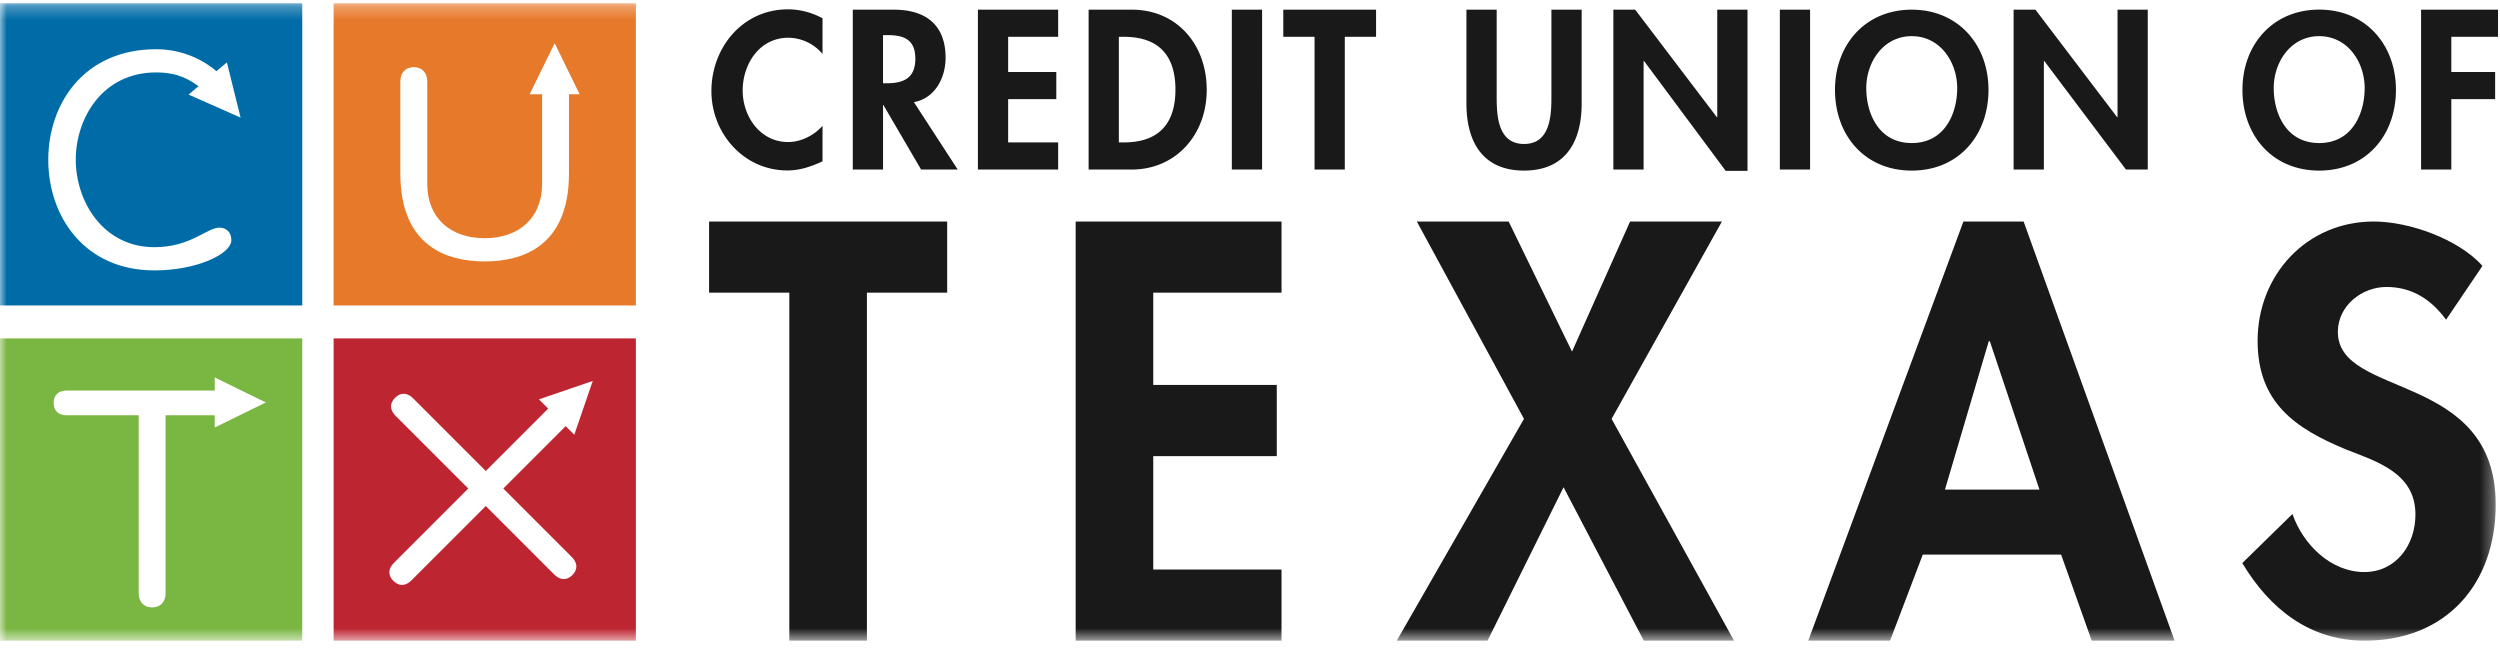
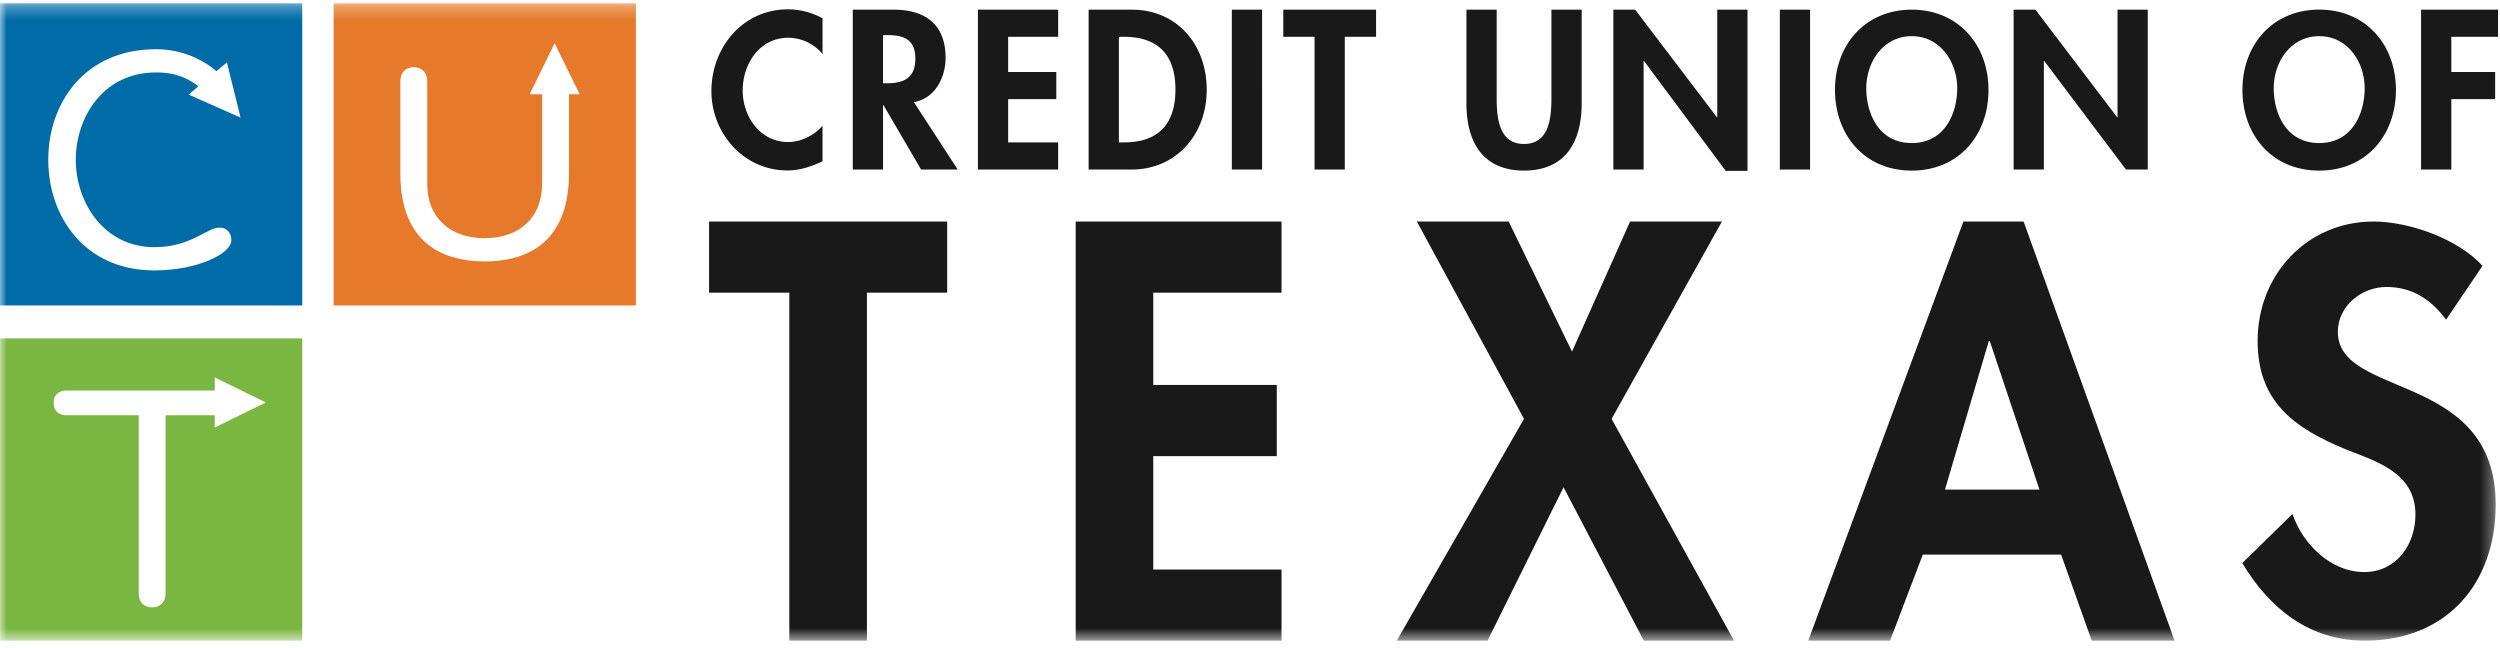
<svg xmlns="http://www.w3.org/2000/svg" xmlns:xlink="http://www.w3.org/1999/xlink" width="189" height="49">
  <defs>
    <path id="a" d="M0 .246h188.675v48.17H0z" />
  </defs>
  <g fill="none" fill-rule="evenodd">
    <mask id="b" fill="#fff">
      <use xlink:href="#a" />
    </mask>
    <path d="M43.015 7.128v5.984c0 5.543-3.557 6.653-6.375 6.653-2.817 0-6.374-1.11-6.374-6.653V6.163c0-.67.393-1.085 1.016-1.085.624 0 1.017.415 1.017 1.085v7.735c0 2.587 1.755 4.11 4.341 4.11 2.588 0 4.343-1.523 4.343-4.11v-6.77h-.942l1.891-3.862 1.89 3.862h-.807zM25.222 23.095h22.85V.245h-22.85v22.85z" fill="#E7792B" mask="url(#b)" />
    <path d="M16.234 32.317v-.921h-3.717v13.452c0 .662-.393 1.073-1.016 1.073-.624 0-1.016-.411-1.016-1.073V31.396H5.05c-.578 0-.994-.297-.994-.936 0-.64.416-.936.994-.936h11.184v-.989l3.862 1.892-3.862 1.89zM0 48.435h22.85v-22.85H0v22.85z" fill="#7AB642" mask="url(#b)" />
-     <path d="M43.23 42.112c.408.409.492.913.04 1.364-.451.452-.955.368-1.364-.04l-5.18-5.18-5.622 5.621c-.408.409-.912.493-1.364.04-.452-.451-.368-.955.04-1.363l5.622-5.622-5.496-5.496c-.408-.408-.492-.912-.04-1.364.452-.452.956-.368 1.364.04l5.496 5.496 4.716-4.716-.698-.7 4.068-1.393-1.395 4.068-.651-.652-4.716 4.717 5.18 5.18zm-18.008 6.323h22.85v-22.85h-22.85v22.85z" fill="#BD2531" mask="url(#b)" />
    <path d="M11.804 5.476c-4.064 0-6.076 3.464-6.076 6.605 0 3.142 2.063 6.606 5.948 6.606 2.752 0 3.962-1.478 4.913-1.478.541 0 .901.369.901.947 0 1.039-2.598 2.287-5.814 2.287-5.3 0-8.027-4.088-8.027-8.362 0-4.272 2.727-8.36 8.155-8.36 2.091 0 3.687.905 4.559 1.661l.034-.028.757-.636 1.034 4.174-3.931-1.743.705-.592.043-.036c-.641-.466-1.505-1.045-3.201-1.045zM0 23.095h22.85V.245H0v22.85z" fill="#006CA7" mask="url(#b)" />
    <path fill="#1A1919" mask="url(#b)" d="M65.539 48.435h-5.867V22.126h-6.066v-5.38h18v5.38h-6.067v26.31m21.647-26.31v6.977h9.338v5.379h-9.338v8.574h9.697v5.38H81.32v-31.69h15.564v5.38h-9.697m19.924-5.38h6.944l4.789 9.835 4.39-9.835h6.944l-8.341 14.92 9.258 16.77h-6.823l-6.067-11.6-5.747 11.6h-6.864l9.618-16.77-8.1-14.92m43.318 9.048h-.079l-3.312 11.219h7.144l-3.752-11.219zm-5.067 16.131l-2.475 6.51h-6.186l11.733-31.689h4.55l11.414 31.69h-6.266l-2.314-6.51h-10.456zm39.56-17.755c-1.117-1.517-2.555-2.475-4.51-2.475-1.876 0-3.672 1.437-3.672 3.393 0 5.068 11.934 2.953 11.934 13.05 0 6.027-3.752 10.297-9.898 10.297-4.151 0-7.184-2.394-9.26-5.866l3.792-3.712c.798 2.315 2.914 4.39 5.428 4.39 2.394 0 3.87-2.036 3.87-4.35 0-3.114-2.872-3.991-5.227-4.91-3.871-1.596-6.705-3.55-6.705-8.22 0-4.99 3.711-9.02 8.78-9.02 2.674 0 6.386 1.316 8.221 3.352l-2.753 4.07" />
    <path d="M62.183 4.081A3.402 3.402 0 0059.6 2.854c-2.193 0-3.453 1.994-3.453 3.988 0 1.948 1.307 3.896 3.438 3.896.98 0 1.96-.506 2.598-1.227v2.685c-.856.399-1.711.69-2.66.69-3.298 0-5.74-2.807-5.74-5.998 0-3.282 2.349-6.182 5.786-6.182.918 0 1.82.245 2.614.675v2.7m4.574 2.213h.296c1.26 0 2.146-.386 2.146-1.86 0-1.491-.918-1.78-2.13-1.78h-.312v3.64zm5.647 6.524h-2.769l-2.847-4.873h-.03v4.873H64.47V.731h3.096c2.318 0 3.92 1.057 3.92 3.639 0 1.538-.824 3.078-2.396 3.35l3.314 5.098zm3.812-10.035v2.661h3.64v2.052h-3.64v3.27h3.78v2.052H73.93V.731h6.067v2.052h-3.78m8.369 7.983h.373c2.816 0 3.905-1.603 3.905-3.992 0-2.629-1.307-3.991-3.905-3.991h-.373v7.983zM82.299.731h3.267c3.391 0 5.662 2.612 5.662 6.06 0 3.398-2.333 6.027-5.678 6.027H82.3V.731zm10.828 12.087h2.287V.731h-2.287zm8.541 0H99.38V2.783h-2.364V.73h7.015v2.052h-2.364v10.035M110.862.73h2.287v6.634c0 1.462.124 3.52 2.069 3.52 1.944 0 2.069-2.058 2.069-3.52V.73h2.287v7.088c0 2.893-1.214 5.078-4.356 5.078s-4.356-2.185-4.356-5.078V.731M121.97.73h1.649l6.176 8.128h.03V.731h2.287v12.188h-1.648l-6.176-8.31h-.031v8.21h-2.287V.73m12.586 12.088h2.286V.731h-2.286zm9.972-10.084c-2.163 0-3.438 1.972-3.438 3.928 0 1.86.902 4.152 3.438 4.152 2.535 0 3.437-2.292 3.437-4.152 0-1.956-1.275-3.928-3.437-3.928zm0 10.163c-3.578 0-5.803-2.697-5.803-6.099 0-3.432 2.303-6.067 5.803-6.067s5.802 2.635 5.802 6.067c0 3.402-2.225 6.099-5.802 6.099zM152.23.73h1.649l6.175 8.128h.031V.731h2.286v12.087h-1.648l-6.176-8.208h-.03v8.208h-2.288V.731m23.102 2.003c-2.162 0-3.437 1.972-3.437 3.928 0 1.86.902 4.152 3.437 4.152 2.536 0 3.438-2.292 3.438-4.152 0-1.956-1.275-3.928-3.438-3.928zm0 10.163c-3.577 0-5.802-2.698-5.802-6.1 0-3.434 2.302-6.07 5.802-6.07 3.5 0 5.802 2.636 5.802 6.07 0 3.402-2.224 6.1-5.802 6.1zm9.989-10.114v2.661h3.313v2.052h-3.313v5.322h-2.287V.731h5.818v2.052h-3.531" fill="#1A1919" />
  </g>
</svg>